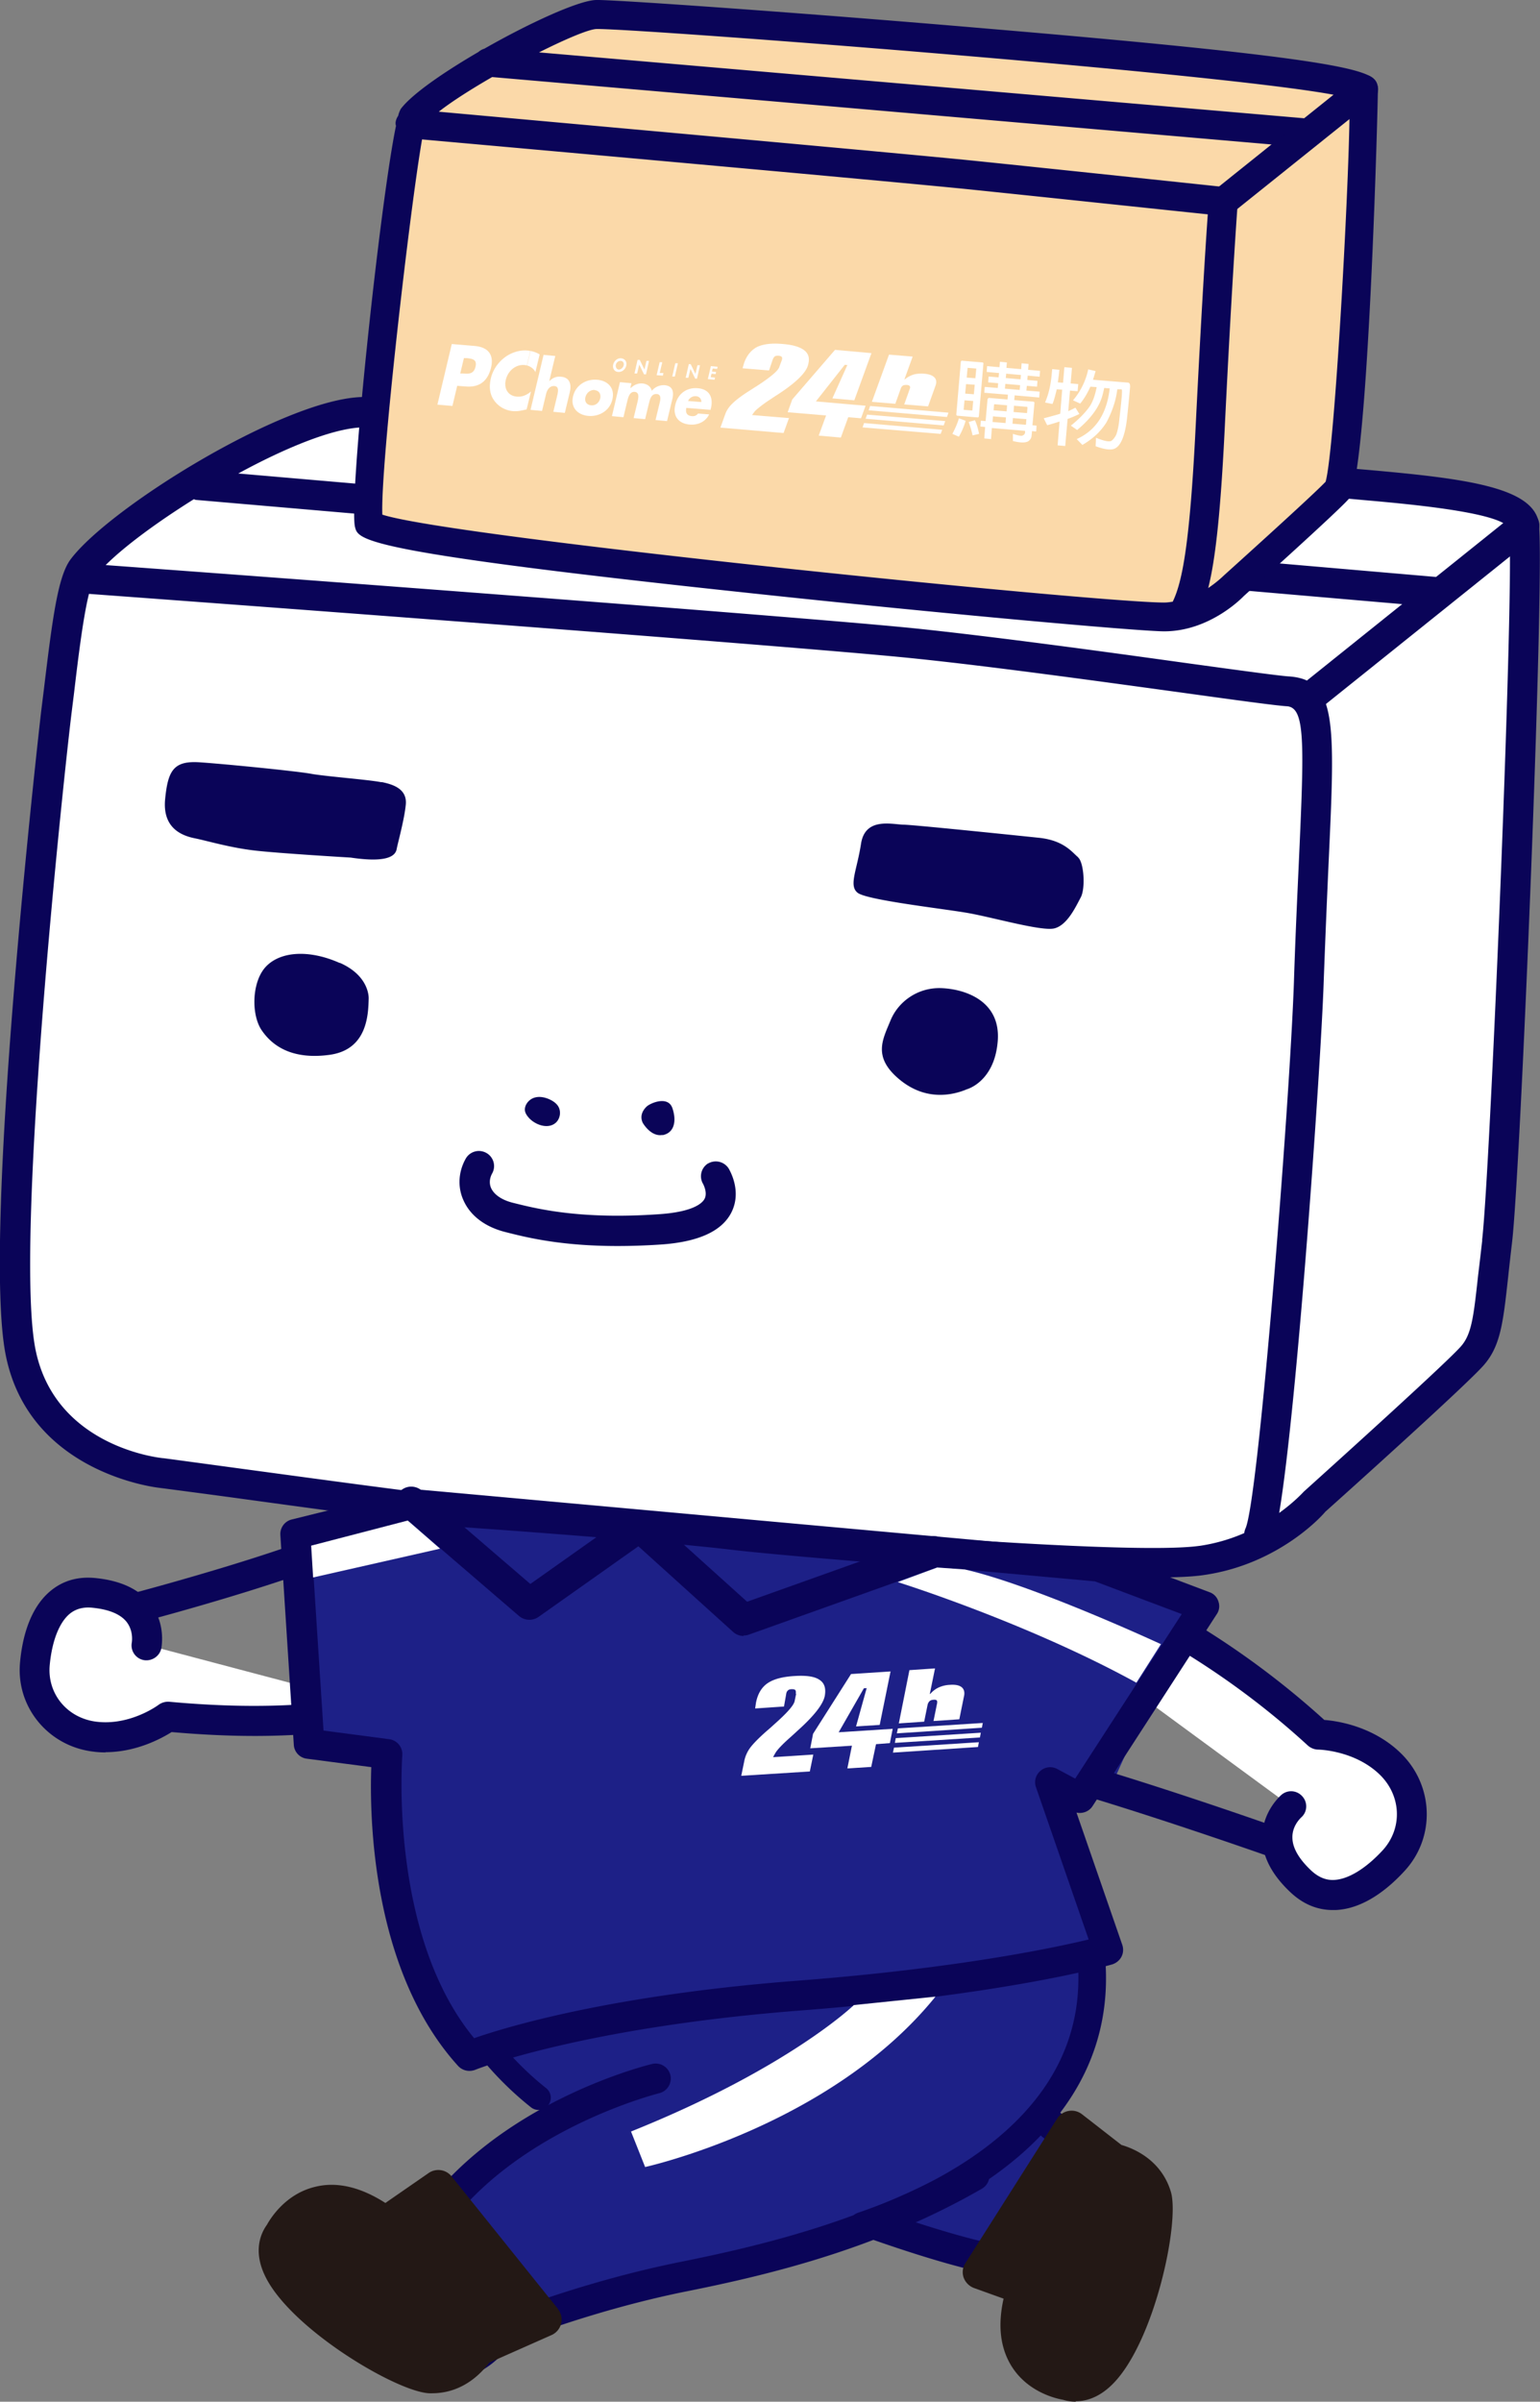
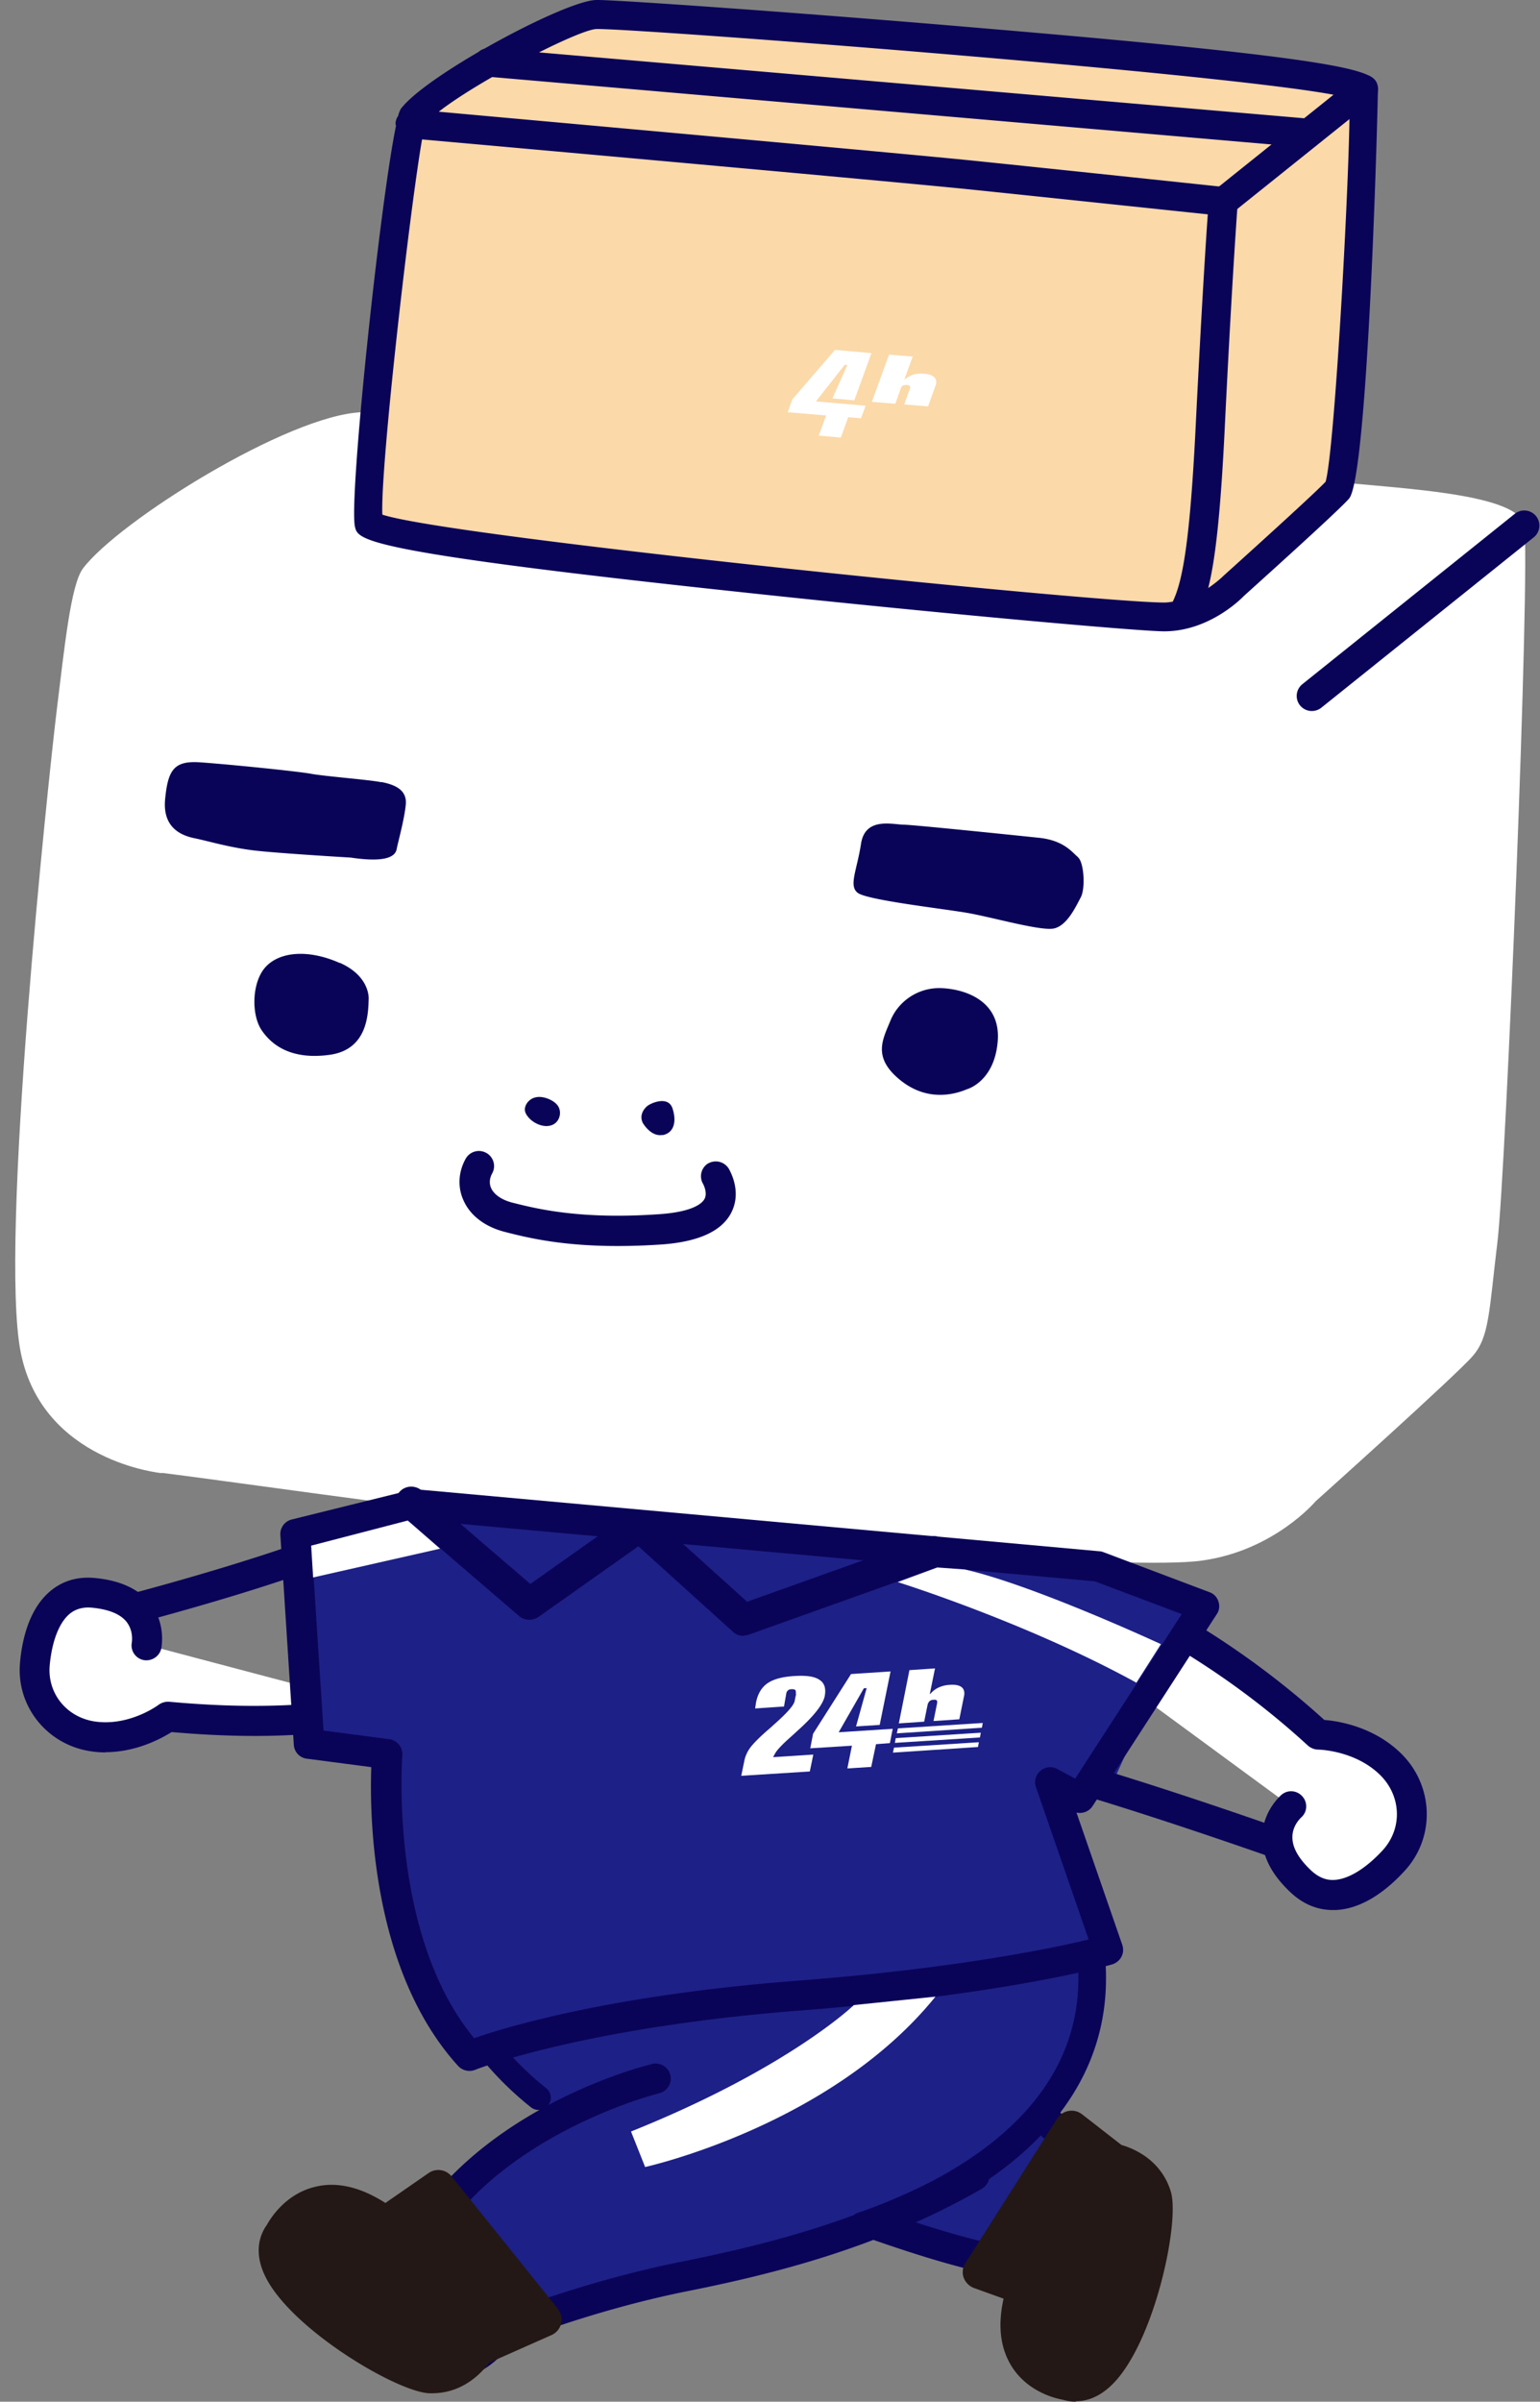
<svg xmlns="http://www.w3.org/2000/svg" width="145" height="226" fill="none">
  <rect width="100%" height="100%" fill="#808080" stroke="none" />
  <g clip-path="url(#clip0_2006_8990)">
    <path d="M104.526 168.262c-2.84-1.344-4.638-2.261-8.867-1.324-1.41.306-5.312 29.113-6.804 29.623-6.334 2.119 1.635 2.77-4.985 6.743-13.587 8.109-32.077-4.767-32.588-4.686-.47.062-13.505-14.933-13.505-36.305 0-1.079-.306.163-4.31.489l-4.332-1.12-2.268-14.669 9.419-4.136 57.289 4.503c8.09 1.304 17.571 6.214 17.571 6.214l-6.6 14.668m-9.582 27.993s6.661 6.601 9.623 7.334c5.721 1.427 4.188 6.479 2.738 10.35-2.023 5.358-4.944 7.64-7.682 7.966-2.738.326-3.882-2.261-3.228-3.789 1.307-3.056-.9-5.297-.9-5.297s-2.39.346-14.322-3.912" fill="#1D2087" />
    <path d="M99.173 223.351c-1.43 0-2.677-.59-3.494-1.69-.899-1.202-1.124-2.812-.572-4.095.654-1.508.102-2.751-.306-3.362-1.553-.143-5.374-.856-14.098-3.973a1.42 1.42 0 01-.858-1.813 1.427 1.427 0 011.818-.856c10.992 3.912 13.608 3.83 13.71 3.83.429 0 .858.123 1.144.428.122.123 2.86 2.954 1.185 6.846-.123.305-.082.855.245 1.283.327.428.838.611 1.512.55 2.615-.305 4.924-2.811 6.517-7.049.961-2.567 1.737-5.175.899-6.784-.429-.815-1.287-1.365-2.635-1.691-3.167-.795-9.112-6.56-10.277-7.701a1.412 1.412 0 010-1.997 1.42 1.42 0 012.002 0c2.472 2.445 7.09 6.499 8.949 6.968 2.145.53 3.657 1.589 4.474 3.137 1.369 2.608.45 5.909-.756 9.107-2.676 7.131-6.701 8.618-8.846 8.862a6.007 6.007 0 01-.613.041v-.041z" fill="#0A0458" />
    <path d="M95.373 166.123c3.29 5.114 5.72 11.124 6.252 18.214 1.144 15.157-13.71 22.268-21.576 24.937" fill="#1D2087" />
    <path d="M60.578 195.135s-14.628 3.524-21.616 14.363c0 0-6.517-2.241-10.685-.775-1.573.551-1.88 4.849 3.248 8.272 4.7 3.137 4.659 4.686 9.358 4.991 3.167.204 5.19-3.157 5.19-3.157s7.804-3.219 17.12-5.073c7.376-1.488 17.47-3.79 27.358-9.494" fill="#1D2087" />
    <path d="M119.992 173.376s-20.063-7.11-27.93-8.434z" fill="#fff" />
    <path d="M86.485 144.242s19.757 2.588 37.614 18.988c0 0 3.964 0 6.824 2.791 2.452 2.404 2.758 6.336.327 9.026-2.186 2.404-5.741 4.848-8.786 1.996-3.636-3.402-1.92-6.091-.919-7.069m-85.116-9.209c-6.11 1.182-12.463 1.528-20.574.774 0 0-3.065 2.343-6.927 1.854-3.33-.428-5.904-3.28-5.598-6.805.266-3.157 1.574-7.151 5.619-6.723 4.822.489 5.108 3.586 4.903 4.931" fill="#fff" />
    <path d="M13.015 151.271s17.407-4.584 21.984-7.518z" fill="#fff" />
    <path d="M119.992 174.782c-.163 0-.327-.021-.47-.082-.204-.061-20.043-7.09-27.684-8.373a1.413 1.413 0 01-1.164-1.63c.122-.774.878-1.284 1.634-1.161 7.886 1.324 27.337 8.19 28.175 8.495a1.422 1.422 0 01.858 1.814 1.4 1.4 0 01-1.328.937h-.021z" fill="#0A0458" />
    <path d="M125.488 179.732c-1.471 0-2.819-.57-3.984-1.67-1.757-1.65-2.656-3.382-2.656-5.134 0-2.078 1.205-3.464 1.737-3.973.572-.55 1.45-.53 2.002.041.552.57.531 1.467-.041 1.996-.266.245-.878.937-.858 1.915 0 .958.592 1.997 1.757 3.097.674.632 1.389.937 2.166.897 1.348-.062 3.003-1.08 4.597-2.812 1.859-2.058 1.736-5.093-.266-7.069-2.37-2.323-5.782-2.384-5.823-2.384-.347 0-.694-.143-.96-.367-17.285-15.871-36.654-18.601-36.837-18.621a1.421 1.421 0 01-1.226-1.589c.102-.774.817-1.345 1.593-1.222.818.101 20.146 2.811 38.002 19.008 1.328.102 4.659.631 7.233 3.158 3.065 3.015 3.228 7.843.388 10.981-1.491 1.65-3.861 3.647-6.579 3.748h-.245zM9.97 164.901c-.408 0-.817-.021-1.246-.082-4.188-.529-7.192-4.176-6.844-8.312.183-2.16.837-5.114 2.88-6.805 1.185-.978 2.616-1.385 4.291-1.202 2.35.245 4.066 1.06 5.128 2.425 1.246 1.609 1.124 3.422 1.022 4.115-.123.774-.858 1.284-1.614 1.182a1.408 1.408 0 01-1.185-1.61c.061-.346.102-1.222-.47-1.976-.572-.733-1.635-1.182-3.188-1.345-.898-.101-1.614.102-2.186.571-1 .835-1.675 2.608-1.88 4.869-.224 2.669 1.656 4.93 4.373 5.277 3.208.407 5.864-1.569 5.884-1.589a1.54 1.54 0 01.98-.286c7.622.693 13.853.469 20.187-.753a1.389 1.389 0 011.655 1.12 1.4 1.4 0 01-1.124 1.65c-6.477 1.263-12.81 1.508-20.472.836-.98.611-3.33 1.894-6.252 1.894l.061.021z" fill="#0A0458" />
    <path d="M13.015 152.677a1.417 1.417 0 01-1.37-1.06 1.412 1.412 0 011.002-1.731c.163-.041 17.244-4.564 21.575-7.355a1.406 1.406 0 011.962.428 1.398 1.398 0 01-.43 1.956c-4.72 3.035-21.677 7.517-22.392 7.701-.123.04-.245.04-.368.04l.02.021z" fill="#0A0458" />
    <path fill-rule="evenodd" clip-rule="evenodd" d="M95.82 165.207a1.3 1.3 0 011.797.39c3.385 5.263 5.905 11.478 6.455 18.82.61 8.091-3.077 14.028-7.847 18.225-4.739 4.168-10.603 6.681-14.607 8.04a1.3 1.3 0 01-.836-2.462c3.862-1.311 9.357-3.688 13.726-7.531 4.336-3.815 7.504-9.011 6.971-16.077-.512-6.839-2.856-12.644-6.05-17.609a1.3 1.3 0 01.391-1.796z" fill="#0A0458" />
    <path d="M42.34 223.86h-.388c-3.719-.245-4.986-1.284-6.886-2.852-.837-.673-1.777-1.447-3.167-2.384-4.004-2.669-5.128-5.908-4.862-8.068.163-1.345.878-2.343 1.92-2.71 3.555-1.263 8.438-.142 10.584.449 7.396-10.493 21.269-13.936 21.861-14.078a1.427 1.427 0 011.716 1.039 1.423 1.423 0 01-1.042 1.711c-.143.041-14.159 3.545-20.758 13.752a1.402 1.402 0 01-1.655.571c-.061-.021-6.109-2.058-9.745-.775 0 0-.123.326-.041.999.082.774.613 2.75 3.616 4.767a40.918 40.918 0 013.392 2.547c1.757 1.426 2.472 2.037 5.27 2.2 2.248.143 3.862-2.445 3.883-2.465.163-.265.388-.469.674-.571.327-.142 8.05-3.28 17.387-5.154 8.132-1.63 17.693-4.014 26.928-9.331.674-.387 1.553-.163 1.941.509a1.42 1.42 0 01-.51 1.936c-9.603 5.521-19.43 7.986-27.787 9.657-7.927 1.589-14.792 4.176-16.467 4.848-.736.999-2.8 3.423-5.844 3.423l-.02-.02z" fill="#0A0458" />
    <path fill-rule="evenodd" clip-rule="evenodd" d="M39.29 165.535v.009l-.004.037-.011.159c-.01.143-.022.359-.033.639a38.378 38.378 0 00-.015 2.406c.048 2.049.26 4.9.91 8.097 1.306 6.41 4.355 14.108 11.288 19.613a1.15 1.15 0 01-1.43 1.802c-7.512-5.965-10.745-14.25-12.111-20.956a48.808 48.808 0 01-.957-8.502 40.636 40.636 0 01.016-2.551 26.235 26.235 0 01.05-.89l.005-.051.001-.014v-.006s0-.002 1.141.103l-1.14-.105a1.15 1.15 0 012.29.21z" fill="#0A0458" />
    <path d="M39.105 141.553l-11.278 2.791 1.267 19.742 7.376.978s-1.512 18.193 7.743 28.38c0 0 10.011-4.055 31.076-5.685 19.369-1.487 29.053-4.278 29.053-4.278l-5.476-15.789 2.82 1.507 11.687-18.05-9.991-3.769-64.297-5.827h.02z" fill="#1D2087" />
    <path d="M38.717 141.41l11.135 9.555 10.359-7.334 9.807 8.842 17.918-6.397" fill="#1D2087" />
    <path d="M15.2 138.619S4.046 137.56 1.962 127.312c-2.084-10.248 2.616-54.111 3.351-60.243.756-6.133 1.348-12.041 2.493-13.569 3.31-4.421 19.307-14.445 26.254-14.71 6.946-.264 84.891 5.787 89.549 6.337 6.579.794 19.39 1.08 19.9 4.319.613 3.85-1.716 60.814-2.513 67.394-.796 6.56-.756 8.924-2.308 10.737-1.553 1.813-14.813 13.691-14.813 13.691s-3.902 4.645-10.706 5.582c-6.803.958-38.37-1.711-44.07-2.404-5.7-.693-18.98-1.711-24.967-2.119-4.025-.285-24.926-3.26-28.869-3.728l-.061.02z" fill="#fff" />
-     <path d="M144.898 49.242c-.531-3.402-6.845-4.217-16.406-5.052-1.737-.143-3.372-.286-4.74-.47-4.148-.508-82.808-6.62-89.775-6.356-7.376.286-23.72 10.431-27.337 15.28-1.185 1.59-1.696 5.501-2.513 12.265l-.245 1.976c-.061.49-5.66 49.324-3.33 60.692 2.206 10.839 13.73 12.346 14.465 12.428 1.246.163 4.23.55 7.805 1.039 7.743 1.059 18.347 2.506 21.146 2.689 5.639.387 19.164 1.406 24.906 2.098 4.229.51 28.174 2.608 39.677 2.608 2.043 0 3.677-.061 4.76-.224 7.253-1.019 11.421-5.867 11.462-5.949 1.369-1.222 13.383-12 14.956-13.833 1.553-1.793 1.798-3.953 2.268-8.231.102-.958.224-2.037.367-3.26.797-6.56 3.147-63.748 2.513-67.781l.021.081zm-31.975 96.223c-6.64.937-38.104-1.712-43.702-2.404-5.782-.713-19.369-1.732-25.049-2.119-2.697-.184-13.24-1.63-20.942-2.669-3.616-.489-6.599-.896-7.845-1.059h-.041c-.409-.041-10.134-1.101-11.993-10.187-2.003-9.82 2.472-52.36 3.37-59.795l.246-1.977c.388-3.28.858-7.171 1.41-9.371 8.315.61 65.952 4.869 77.454 6.05 7.417.754 17.837 2.2 25.437 3.24 5.149.713 8.867 1.222 9.889 1.283 1.736.102 1.655 3.321 1.144 14.506-.143 3.178-.327 6.968-.47 11.43-.388 11.388-3.33 48.712-4.556 51.421a1.655 1.655 0 00-.123.449 16.472 16.472 0 01-4.208 1.202h-.021zm26.642-28.788c-.143 1.243-.265 2.323-.388 3.301-.429 3.932-.613 5.541-1.594 6.682-1.225 1.426-11.012 10.268-14.833 13.711 0 0-.837.938-2.308 1.997 1.696-10.003 3.943-42.397 4.188-49.874.164-4.461.327-8.21.47-11.388.613-13.182.797-17.175-3.8-17.46-.92-.061-4.781-.59-9.685-1.263-7.62-1.06-18.06-2.486-25.538-3.26-11.013-1.12-64.134-5.073-76.127-5.949 1.777-1.772 4.842-4.034 8.295-6.193.061 0 .143.06.204.06l116.56 10.065h.123c.735 0 1.348-.55 1.41-1.283a1.416 1.416 0 00-1.288-1.528l-112.82-9.739c4.413-2.404 8.867-4.237 11.645-4.34h.552c9.745 0 84.728 5.848 88.773 6.357 1.39.163 3.065.306 4.822.469 3.943.346 13.158 1.14 13.852 2.669.593 3.728-1.777 60.854-2.533 67.007l.02-.041z" fill="#0A0458" />
    <path d="M44.193 194.87a1.46 1.46 0 01-1.063-.469c-8.172-9.005-8.336-23.592-8.172-28.115l-6.068-.794a1.396 1.396 0 01-1.226-1.304l-1.267-19.742a1.412 1.412 0 011.083-1.467l11.278-2.791c.163-.041.306-.041.47-.041l64.297 5.827c.122 0 .245.041.368.082l9.99 3.769c.409.142.715.468.838.876.143.407.082.855-.163 1.202l-11.687 18.05c-.327.51-.94.734-1.512.611l4.311 12.448c.123.367.102.775-.082 1.121s-.49.591-.858.713c-.408.122-10.052 2.852-29.339 4.34-20.554 1.589-30.565 5.541-30.647 5.582a1.542 1.542 0 01-.53.102h-.021zm-13.75-32.027l6.21.815a1.42 1.42 0 011.226 1.528c0 .163-1.287 16.869 6.763 26.607 2.983-1.039 12.892-4.074 30.545-5.419 14.792-1.141 23.945-3.056 27.316-3.871l-4.965-14.343a1.397 1.397 0 01.43-1.528 1.394 1.394 0 011.593-.163l1.675.897 10.032-15.484-8.172-3.076-63.868-5.786-9.889 2.445 1.124 17.398-.02-.02z" fill="#0A0458" />
    <path d="M70.018 153.94a1.44 1.44 0 01-1.002-.387l-8.908-8.048-9.398 6.642a1.509 1.509 0 01-1.839-.081l-11.114-9.555c-.634-.53-.695-1.467-.164-2.099.532-.631 1.471-.693 2.105-.163l10.236 8.801 9.419-6.662a1.51 1.51 0 011.859.102l9.132 8.231 17.081-6.092c.776-.264 1.635.123 1.9.897a1.466 1.466 0 01-.899 1.895l-17.918 6.397a1.417 1.417 0 01-.51.081l.02.041zm31.504-73.262c-.551-.448-1.307-1.569-3.616-1.834 0 0-11.707-1.222-12.81-1.242-1.103-.02-3.637-.734-4.025 1.792-.388 2.527-1.185 3.953-.307 4.625.879.672 7.826 1.467 10.134 1.854 2.309.367 7.151 1.793 8.377 1.487 1.226-.305 2.023-2.057 2.493-2.933.449-.877.286-3.3-.266-3.75h.02zM88.63 92.983c-2.186-.081-4.045 1.243-4.78 3.036-.736 1.793-1.696 3.423.796 5.521 2.493 2.098 5.047 1.528 6.395.958 0 0 2.595-.693 2.901-4.523.307-3.83-3.125-4.91-5.312-4.992zM35.918 73.608c-1.205-.244-5.292-.55-6.62-.794-1.328-.245-8.05-.917-10.48-1.08-2.432-.163-3.004.713-3.27 3.464-.265 2.75 1.594 3.443 2.8 3.687 1.205.244 3.207.856 5.556 1.14 2.207.266 9.113.673 9.113.673 3.412.51 4.209-.142 4.331-.794.123-.652.715-2.75.858-4.177.143-1.426-1.062-1.895-2.288-2.139v.02zM31.995 90.62c-2.88-1.284-5.557-1.1-6.926.306-1.369 1.405-1.43 4.522-.45 5.99.981 1.466 2.84 2.831 6.416 2.342 3.575-.489 3.637-3.83 3.678-5.276 0 0 .143-2.12-2.718-3.382v.02zm30.381 16.197c1.104-.204 1.349-1.304.94-2.527-.408-1.222-2.084-.489-2.431-.163-.347.326-.674.876-.368 1.528 0 0 .756 1.345 1.86 1.141v.021zm-12.544-1.589c.653.672 1.818 1.039 2.513.407.408-.387.51-1.059.204-1.548-.184-.286-.49-.489-.797-.632-.49-.224-1.062-.326-1.553-.122-.49.204-.878.754-.756 1.263.062.245.225.448.389.632zm16.855 4.237a1.42 1.42 0 00-.49 1.936s.45.815.143 1.405c-.184.367-.98 1.223-4.25 1.447-7.518.53-11.625-.53-13.832-1.08-1.021-.265-1.736-.754-2.022-1.385-.184-.428-.143-.917.102-1.365a1.416 1.416 0 00-.552-1.936 1.425 1.425 0 00-1.94.55c-.675 1.202-.777 2.629-.225 3.871.633 1.467 2.022 2.527 3.922 3.016 1.92.488 5.17 1.324 10.584 1.324 1.266 0 2.635-.041 4.147-.143 3.474-.244 5.68-1.243 6.58-2.995 1.02-1.996-.123-3.932-.246-4.156a1.44 1.44 0 00-1.941-.468l.02-.021zm56.819-42.559c-.408 0-.817-.184-1.103-.53a1.42 1.42 0 01.225-1.997l20.002-16.033a1.43 1.43 0 012.002.224 1.42 1.42 0 01-.225 1.996L124.405 66.6a1.452 1.452 0 01-.899.306z" fill="#0A0458" />
    <path d="M34.733 49.283c-.736-3.036 3.35-37.222 4.107-38.22 2.186-2.914 14.873-9.637 17.325-9.698 2.452-.061 71.877 4.89 72.224 7.029.389 2.526-1.368 36.468-2.39 37.65-1.022 1.181-9.787 9.045-9.787 9.045s-2.778 2.975-6.599 2.975c-4.536 0-74.37-6.662-74.88-8.781z" fill="#FBD9A9" />
    <path d="M129.717 8.19c-.224-1.406-.388-2.424-36.571-5.48C75.37 1.182 57.41-.061 56.124 0c-1.634.04-6.272 2.16-10.522 4.584a1.472 1.472 0 00-.551.306c-3.29 1.915-6.273 3.972-7.315 5.358a2.574 2.574 0 00-.245.652 1.413 1.413 0 00-.245.631c0 .102 0 .204.04.306-1.49 7.13-4.474 35.205-3.86 37.751.306 1.243.551 2.323 37.102 6.214 17.857 1.915 36.736 3.606 39.085 3.606 4.372 0 7.458-3.28 7.498-3.32.899-.816 8.847-7.946 9.91-9.169 1.838-2.139 2.758-38.444 2.717-38.75l-.021.021zM36 48.447c-.205-4.461 2.594-28.787 3.739-35.327 7.294.652 44.254 3.953 51.609 4.707 6.701.692 18.449 1.935 22.372 2.342-.184 2.567-.593 8.965-1.124 19.62-.552 11.348-1.267 14.933-2.166 16.808v.02c-.265.04-.531.082-.817.082-6.354 0-67.096-6.133-73.613-8.272v.02zm88.834-3.137c-1.062 1.12-6.211 5.786-9.623 8.862 0 0-.572.57-1.45 1.162.654-2.588 1.164-6.866 1.573-15.403.695-14.2 1.205-20.8 1.205-20.862.062-.733-.49-1.385-1.226-1.467 0 0-15.568-1.65-23.7-2.485-7.008-.713-40.637-3.728-50.301-4.605 1.246-.977 3.085-2.139 5.026-3.26l76.392 6.602h.123c.694 0 1.287-.53 1.368-1.243a1.353 1.353 0 00-1.246-1.467L50.751 4.93c2.554-1.283 4.74-2.2 5.435-2.2h.102c4.495 0 64.072 4.543 70.773 6.52.143 4.99-1.348 32.963-2.247 36.08l.02-.02z" fill="#0A0458" />
    <path d="M74.921 159.359c.04-.163 0-.265-.04-.326-.062-.061-.164-.081-.328-.081-.163 0-.306.04-.367.122-.082.061-.144.183-.164.346l-.204 1.162-2.718.183.082-.55c.164-.835.531-1.447 1.103-1.834.573-.387 1.43-.611 2.575-.672 1.083-.061 1.838.041 2.308.367.47.305.613.815.49 1.507-.163.815-1.041 1.915-2.614 3.321a32.82 32.82 0 01-.695.632c-.572.509-1.103 1.039-1.308 1.365-.163.265-.245.448-.245.448l3.78-.245-.327 1.59-6.456.407.306-1.487a3.2 3.2 0 01.511-1.121c.266-.366.776-.896 1.512-1.548.163-.143.409-.346.715-.632 1.246-1.1 1.9-1.833 1.982-2.241l.143-.692-.041-.021z" fill="#fff" />
    <path d="M79.784 166.408l.429-2.139-3.923.245.265-1.365 3.576-5.623 3.719-.245-1.022 5.032-2.227.143 1.001-3.606-.266.02-2.37 4.136 5.088-.326-.266 1.345-1.307.102-.45 2.139-2.247.142zm4.842-4.217l1.001-5.032 2.41-.163-.49 2.404h.041a2.31 2.31 0 01.797-.611 2.8 2.8 0 011.042-.245c.531-.04.9.041 1.124.224.225.184.306.489.204.897l-.429 2.119-2.431.163.327-1.61c.04-.163.02-.285-.02-.326-.062-.061-.164-.081-.328-.061a.591.591 0 00-.347.122.726.726 0 00-.184.326l-.327 1.61-2.41.163.02.02zm-.062-13.304s12.075 3.769 22.434 9.454l2.309-3.627s-11.993-5.562-18.47-7.029l-2.595-.183-3.698 1.365.02.02zm-55.266-3.443l.184 2.995 11.952-2.709-3.044-2.649-9.092 2.363zm51.099 43.232s-6.15 5.949-20.983 11.898l1.328 3.341s17.489-3.85 27.337-16.033l-7.682.794z" fill="#fff" />
    <path d="M115.191 20.332c-.409 0-.797-.183-1.063-.509a1.357 1.357 0 01.205-1.915l13.198-10.574c.593-.468 1.451-.387 1.921.204.47.59.388 1.447-.204 1.915l-13.199 10.574a1.341 1.341 0 01-.858.305z" fill="#0A0458" />
-     <path d="M43.682 33.697h.245c.552.061 1.022.123.838.836-.164.692-.675.652-1.185.61h-.246l.348-1.446zm-2.493 4.38l1.41.123.45-1.895.796.061c1.226.102 2.064-.428 2.39-1.772.307-1.304-.367-1.936-1.532-2.038l-2.165-.183-1.349 5.684v.02zm11.094-4.583l-.572 2.383c.327-.326.674-.468 1.104-.428.776.062 1.021.632.837 1.447l-.47 1.956-1.083-.102.389-1.63c.081-.367.122-.774-.307-.794-.429-.02-.654.346-.756.712l-.388 1.63-1.083-.102 1.226-5.174 1.083.102h.02zm3.698 3.218c.45.041.613.388.532.775-.103.407-.43.692-.859.652-.429-.041-.633-.367-.53-.775.101-.387.428-.692.878-.672l-.02.02zm.225-.977c-.98-.082-1.982.468-2.247 1.548-.266 1.1.47 1.773 1.45 1.854.981.081 2.002-.469 2.248-1.548.265-1.1-.45-1.773-1.43-1.854h-.02zm3.187.774c.348-.326.695-.448 1.083-.428.45.04.777.265.9.693.306-.387.776-.55 1.184-.53.777.061.92.611.736 1.345l-.49 2.037-1.084-.102.368-1.528c.082-.326.225-.876-.245-.917-.51-.04-.633.449-.735.836l-.368 1.528-1.083-.102.368-1.528c.081-.347.204-.897-.266-.938-.47-.04-.613.51-.695.856L58.7 39.26l-1.083-.102.756-3.198 1.083.102-.102.407.04.04zm5.394 1.222a.746.746 0 01.756-.448c.286.02.51.245.49.55l-1.266-.102h.02zm2.145.713c.266-1.1-.183-1.833-1.246-1.915-1.001-.081-1.86.49-2.104 1.569-.266 1.1.347 1.772 1.369 1.854.694.061 1.47-.224 1.818-.958l-1.042-.081c-.163.204-.347.265-.593.244-.449-.04-.612-.305-.51-.774l2.288.183v-.122h.02zm-16.528-3.402l.408-1.691a2.579 2.579 0 00-.858-.326l-.327 1.365c.348.102.654.326.797.652h-.02zm-.429 1.813c-.307.265-.695.448-1.063.469l-.327 1.365c.307 0 .613-.082 1.001-.163l.409-1.691-.02.02zm-1.39 1.834l.327-1.365h-.225c-.837-.061-1.266-.734-1.062-1.59.204-.835.92-1.446 1.737-1.385.081 0 .163.02.245.041l.327-1.365s-.205-.04-.307-.04c-.735-.062-1.553.203-2.186.712-.613.49-1.062 1.182-1.226 1.915-.184.815-.102 1.528.348 2.12.408.55 1.041.896 1.757.957h.265zm9.868-4.727c.205 0 .327.224.266.428-.04.183-.266.407-.47.387-.204-.02-.306-.265-.265-.448.04-.204.245-.387.45-.367h.02zm-.245 1.04c.368.02.675-.245.756-.592.082-.346-.102-.652-.47-.692-.367-.041-.674.244-.756.59-.081.347.103.673.47.693zm1.839-1.142h.184l.45.917.183-.815h.246l-.286 1.263h-.184l-.45-.916-.204.835h-.245l.286-1.263.02-.02zm2.063 1.243h.348l-.04.244-.593-.04.286-1.223h.245l-.245 1.04v-.02zm1.43.326h-.244l.286-1.243h.245l-.286 1.243zm1.309-1.161h.183l.45.917.184-.815h.245l-.286 1.263h-.164l-.45-.917-.203.835h-.246l.287-1.263v-.02zm2.247.428l-.061.264.388.041-.041.204-.388-.04-.082.325.409.04-.041.205-.634-.062.286-1.222.634.061-.041.204-.409-.04-.02.02zm23.823 4.909a6.725 6.725 0 01-.634 1.488l-.613-.265c.307-.59.511-1.08.613-1.467l.613.224.02.02zm1.144-.325l-1.941-.163s-.082-.041-.082-.102l.43-4.992s.04-.081.101-.081l1.941.163s.102.04.082.102l-.43 4.991s-.04.082-.101.082zm-.225-3.688l.082-.896s0-.02-.041-.02l-.756-.062s-.02 0-.02.02l-.082.897.817.061zm-.143 1.508l.082-.897-.817-.06-.082.895.817.062zm-.878.55l-.082.876s0 .04.02.04l.756.062s.041 0 .041-.02l.082-.877-.817-.06v-.021zm.98 1.894c.164.347.286.775.388 1.284l-.613.142a8.319 8.319 0 00-.367-1.263l.592-.163zm1.532 1.773l-.653-.061.081-1.08-.45-.04.042-.55.45.04.183-2.058s.061-.142.164-.122l1.716.143.04-.449-2.226-.183.04-.55 1.226.102.041-.448-.94-.082.041-.55.94.081.041-.407-1.165-.102.041-.55 1.165.102.04-.51.655.062-.041.51 1.389.121.04-.55.655.061-.041.55 1.124.102-.041.55-1.124-.102-.04.408.96.081-.041.55-.96-.08-.042.447 1.247.102-.041.55-2.309-.203-.04.448 1.756.142c.102 0 .164.061.143.163l-.184 2.058.389.04-.041.55-.388-.04-.041.428a.68.68 0 01-.348.55c-.286.143-.756.122-1.41-.04v-.673c.511.163.818.224.94.142a.338.338 0 00.205-.264v-.163l-3.126-.265-.082 1.08.02-.041zm1.492-3.178l-1.165-.102s-.04 0-.06.04l-.042.53 1.226.102.041-.57zm-.143 1.67l.04-.53-1.225-.101-.04.53 1.225.101zm1.45-4.523l-1.389-.122-.04.408 1.389.122.04-.408zm-.122 1.406l.04-.448-1.389-.122-.04.448 1.389.122zm-.572 2.078l1.267.102.04-.53s0-.04-.06-.06l-1.206-.103-.041.57v.021zm1.165 1.202l.04-.53-1.266-.101-.041.53 1.267.101zm3.452-3.3l-.551-.04c-.164.671-.286 1.14-.409 1.384l-.695-.142c.348-.795.552-1.712.634-2.73l.04-.408.675.062-.041.407c-.02.183-.061.448-.102.774l.49.04.123-1.466.715.061-.123 1.467.715.061-.061.672-.715-.06-.163 1.935c.265-.123.49-.224.674-.326l.368.59a9.428 9.428 0 01-1.104.47l-.224 2.546-.715-.061.183-2.241c-.388.122-.776.244-1.164.346l-.327-.652a41.747 41.747 0 001.553-.428l.183-2.261h.041zm3.923-.204a9.876 9.876 0 01-.225.917c-.347 1.06-1.123 2.078-2.329 3.076l-.592-.407c.858-.693 1.471-1.345 1.839-1.915.245-.408.449-.978.592-1.712l-.592-.04c-.307.672-.634 1.202-.961 1.589l-.674-.306a6.597 6.597 0 001.43-2.913l.695.163c-.082.285-.164.55-.245.815l3.248.264s.102 0 .143.041c.082.061.102.184.102.367-.102 1.161-.204 2.2-.306 3.097-.184 1.487-.552 2.404-1.103 2.689-.348.183-.961.122-1.839-.204l.041-.794c.756.305 1.246.407 1.45.285.143-.102.307-.285.45-.57.122-.326.245-.836.306-1.57.205-1.69.266-2.566.225-2.648 0-.04-.041-.06-.082-.06h-.347c-.123 1.038-.47 2.077-1.022 3.116-.551.876-1.307 1.569-2.267 2.119l-.532-.55c1.819-.815 2.84-2.404 3.106-4.767l-.511-.041v-.04zm-14.812 2.771l-7.376-.632.143-.407 7.376.631-.144.408zm-.307.794l-7.355-.631.143-.387 7.355.61-.143.408zm-.286.795l-7.355-.611.143-.408 7.355.632-.143.387zm-14.956-6.927c.041-.143.041-.244 0-.306-.04-.06-.143-.101-.286-.122-.163 0-.286 0-.367.061-.082.061-.143.143-.205.306l-.347 1.019-2.493-.204.143-.49c.266-.753.695-1.242 1.247-1.527.572-.265 1.389-.367 2.431-.265 1.001.082 1.675.306 2.064.652.388.346.45.815.245 1.447-.266.713-1.206 1.609-2.84 2.668-.327.204-.552.367-.715.469-.593.387-1.144.815-1.39 1.06a4.387 4.387 0 00-.286.387l3.474.285-.511 1.405-5.946-.509.47-1.304c.123-.326.327-.631.634-.937.306-.306.817-.713 1.593-1.202.164-.102.409-.265.736-.468 1.287-.836 1.982-1.427 2.104-1.773l.225-.611.02-.041z" fill="#fff" />
    <path d="M77.087 40.99l.694-1.894-3.616-.305.43-1.202 4.024-4.666 3.433.306-1.615 4.441-2.063-.183 1.41-3.138-.246-.02-2.717 3.443 4.679.407-.43 1.182-1.205-.102-.694 1.915-2.084-.183zm5.005-3.177l1.614-4.442 2.227.184-.776 2.139h.04a2.46 2.46 0 01.818-.448c.286-.082.633-.102.98-.082.491.04.818.163 1.002.367.184.204.204.489.061.835l-.674 1.874-2.247-.183.51-1.426c.062-.143.062-.244 0-.306-.04-.06-.143-.101-.286-.101s-.245 0-.347.06a.52.52 0 00-.204.286l-.511 1.426-2.227-.183h.02zm10.359 124.765l-8.009.53.102-.469 7.989-.509-.082.448zm-.184.917l-8.009.509.082-.448 8.009-.509-.082.448zm-.184.896l-8.009.53.102-.469 7.989-.509-.082.448z" fill="#fff" />
    <path d="M52.549 217.28l-10.032-12.489a1.6 1.6 0 00-2.166-.305l-4.065 2.811c-2.35-1.507-4.597-2.037-6.66-1.507-2.739.672-4.148 2.933-4.496 3.565-.592.815-1.287 2.445-.204 4.747 2.35 5.012 12.463 11.002 15.507 11.103h.245c2.922 0 4.68-1.935 5.374-2.872l5.884-2.608a1.6 1.6 0 00.899-1.08c.123-.489 0-.978-.306-1.365h.02zm48.749 8.72c-.47 0-.879-.082-1.206-.183-.715-.123-3.31-.734-4.822-3.118-1.082-1.711-1.348-3.85-.776-6.397l-2.778-.998a1.66 1.66 0 01-.981-.978 1.543 1.543 0 01.163-1.365l8.643-13.609a1.591 1.591 0 011.083-.713c.449-.082.898.04 1.246.305l3.718 2.893c1.063.306 3.739 1.345 4.659 4.421.858 2.893-1.594 14.363-5.599 18.194-1.225 1.181-2.431 1.507-3.371 1.507l.021.041z" fill="#231815" />
  </g>
  <defs>
    <clipPath id="clip0_2006_8990">
      <path fill="#fff" d="M0 0h145v226H0z" />
    </clipPath>
  </defs>
</svg>